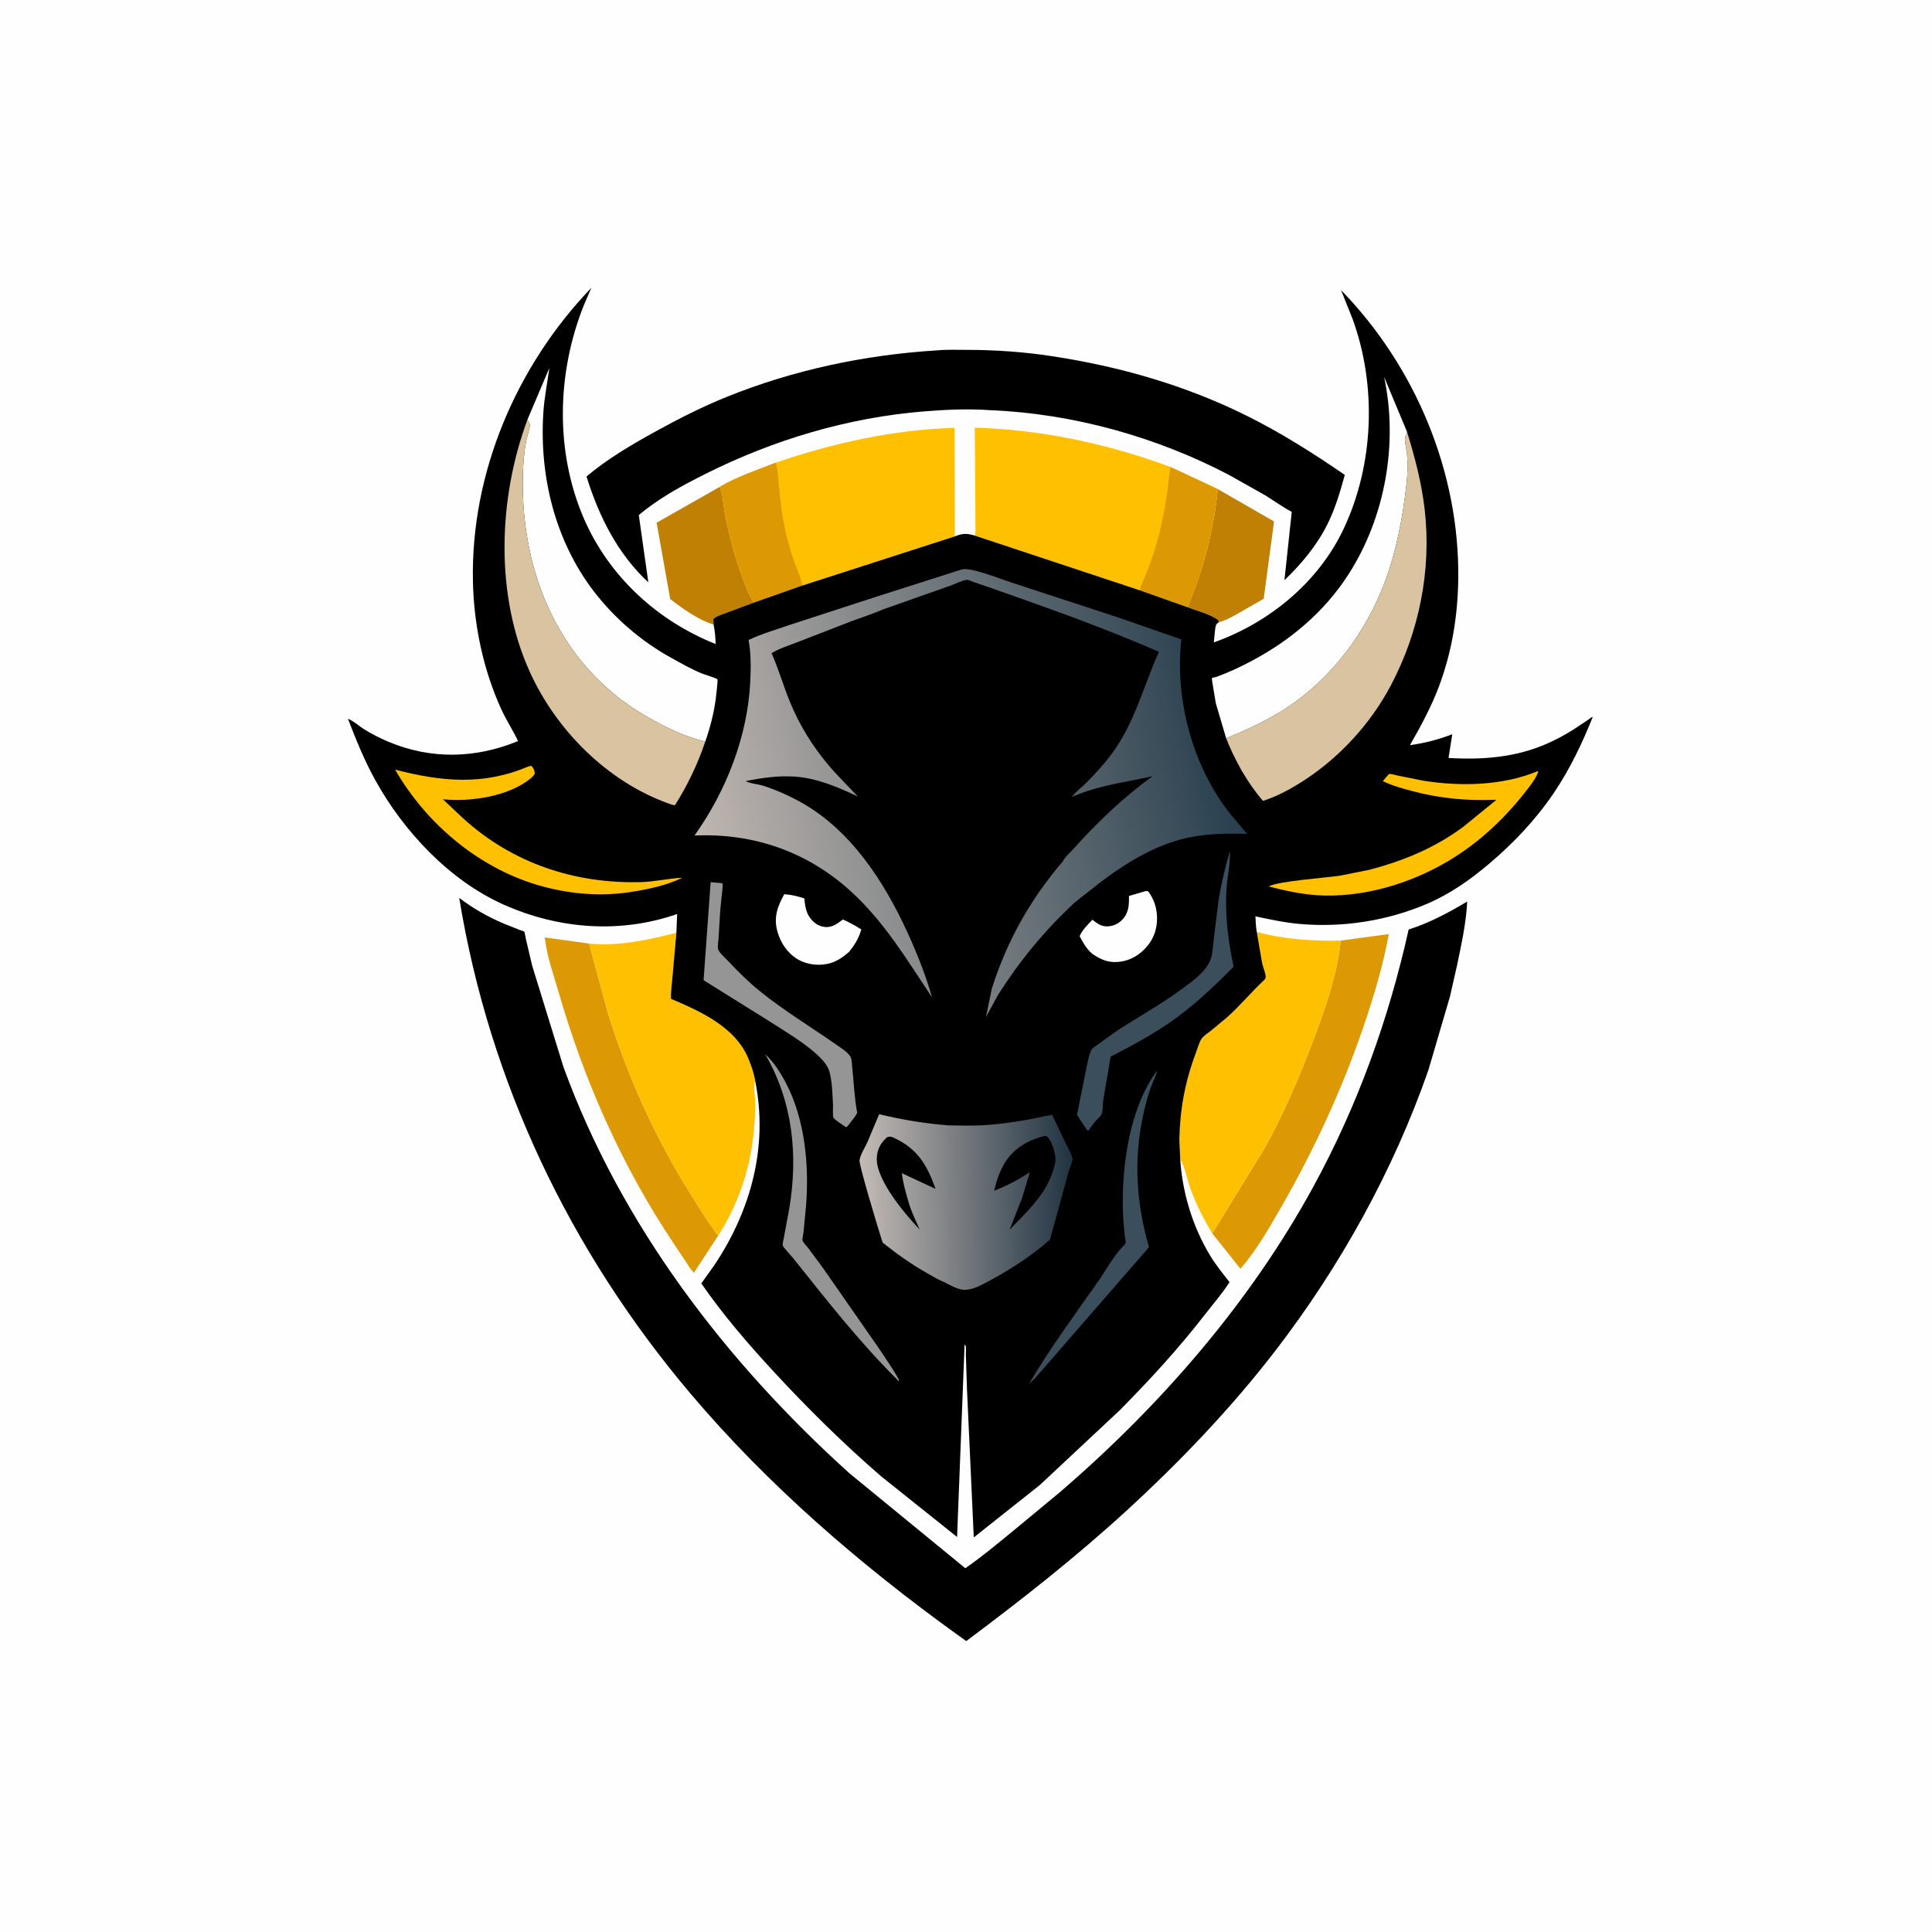
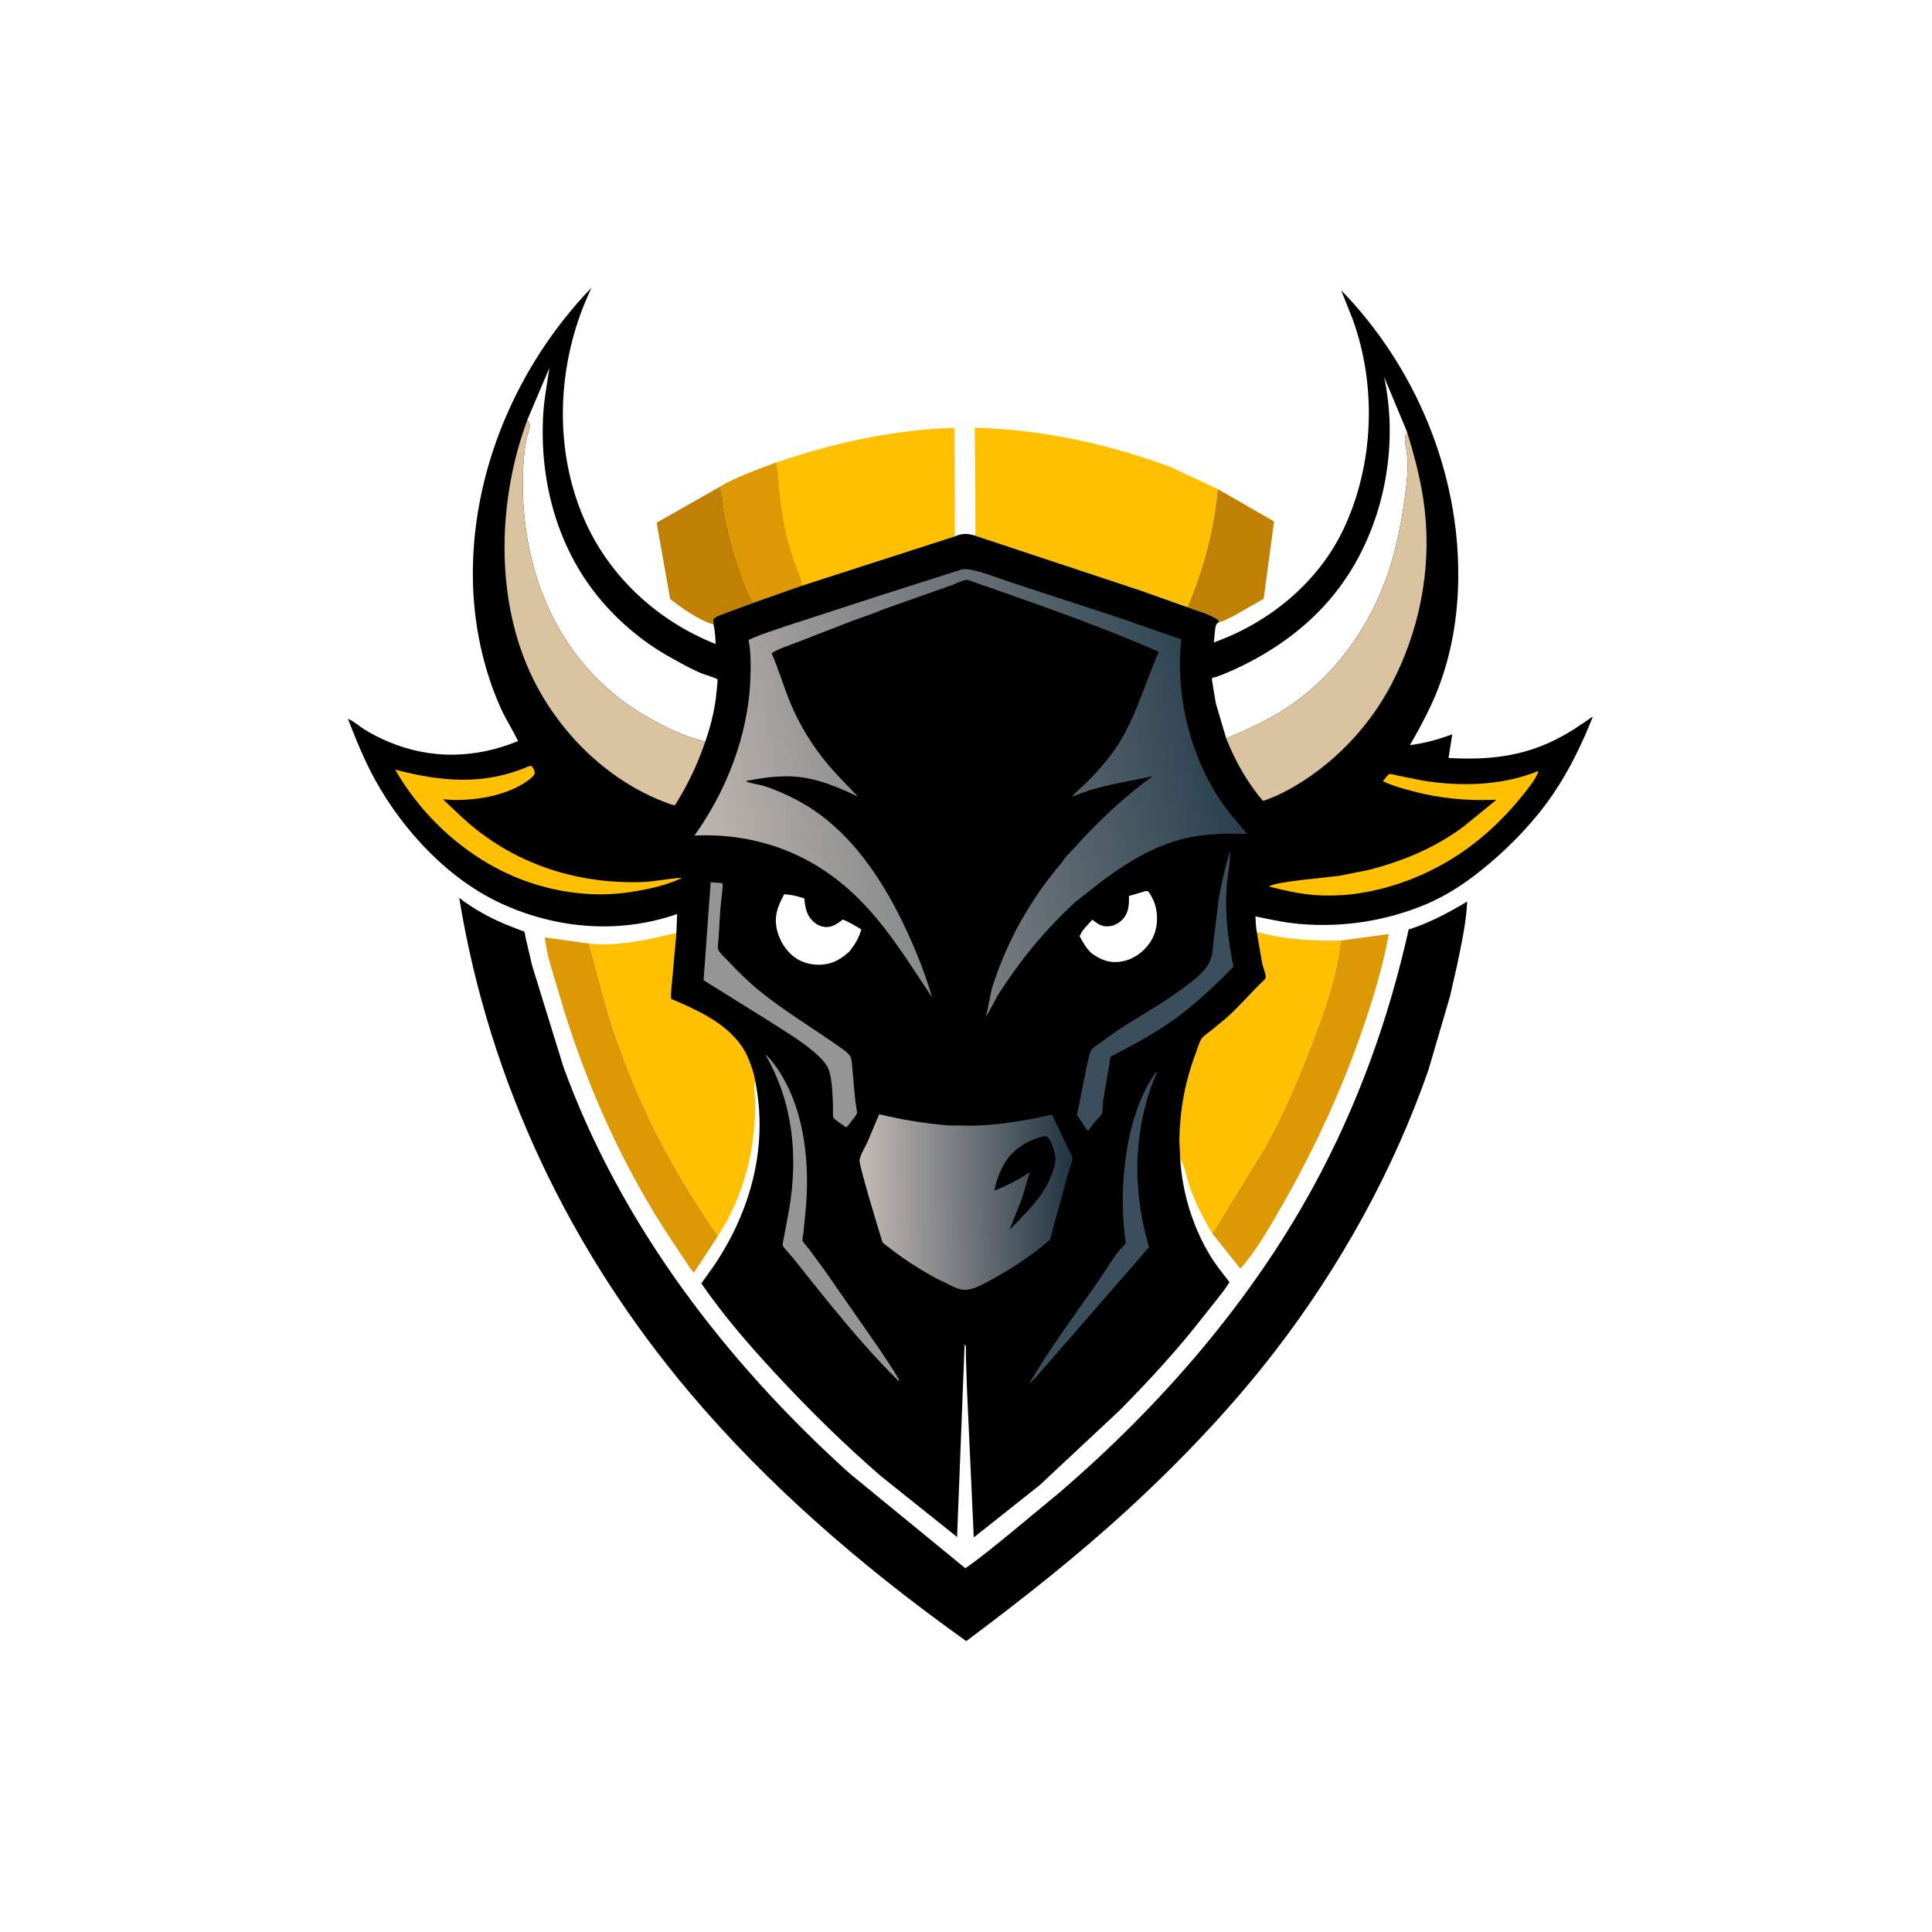
<svg xmlns="http://www.w3.org/2000/svg" version="1.1" style="display: block;" viewBox="0 0 2048 2048" width="1024" height="1024">
  <defs>
    <linearGradient id="Gradient1" gradientUnits="userSpaceOnUse" x1="1136.53" y1="1271.63" x2="911.506" y2="1274.32">
      <stop class="stop0" offset="0" stop-opacity="1" stop-color="rgb(33,52,66)" />
      <stop class="stop1" offset="1" stop-opacity="1" stop-color="rgb(196,187,182)" />
    </linearGradient>
    <linearGradient id="Gradient2" gradientUnits="userSpaceOnUse" x1="1301.57" y1="786.928" x2="739.129" y2="895.979">
      <stop class="stop0" offset="0" stop-opacity="1" stop-color="rgb(40,63,78)" />
      <stop class="stop1" offset="1" stop-opacity="1" stop-color="rgb(191,182,176)" />
    </linearGradient>
  </defs>
  <path transform="translate(0,0)" fill="rgb(254,254,254)" d="M -0 -0 L 2048 0 L 2048 2048 L -0 2048 L -0 -0 z" />
  <path transform="translate(0,0)" fill="rgb(192,128,3)" d="M 1290.79 518.387 L 1350.54 552.772 L 1339.57 634.723 L 1309.06 652.195 C 1303.69 654.962 1297.82 658.236 1291.92 659.637 L 1291.54 657.424 C 1282.88 650.98 1268.92 647.543 1258.65 643.64 C 1275.51 604.328 1286.89 560.969 1290.79 518.387 z" />
  <path transform="translate(0,0)" fill="rgb(192,128,3)" d="M 762.962 516.077 C 766.77 524.433 766.684 535.378 768.451 544.486 C 772.847 567.147 778.679 589.252 786.566 610.954 C 789.953 620.272 793.604 630.535 799.267 638.725 L 768.073 650.342 C 764.471 651.793 758.451 653.351 756.069 656.5 L 756.417 662.039 C 740.585 657.341 723.366 645.012 710.439 635.025 L 696.053 554.07 L 762.962 516.077 z" />
  <path transform="translate(0,0)" fill="rgb(220,153,3)" d="M 761.236 1309.94 L 735.618 1349.09 C 732.243 1345.96 729.65 1341.35 727.084 1337.52 L 713.648 1317.42 C 659.183 1235.88 619.27 1145.56 592.081 1051.53 C 586.589 1032.54 579.592 1013.43 577.501 993.697 L 624.414 1000.27 L 644.746 1074.94 C 665.68 1142.01 694.945 1206.79 732.314 1266.29 C 741.549 1281 750.878 1296.01 761.236 1309.94 z" />
  <path transform="translate(0,0)" fill="rgb(220,153,3)" d="M 1421.18 997.072 L 1472.21 990.122 C 1466.05 1023.98 1455.91 1057.52 1444.75 1090.06 C 1422.12 1155.97 1392.88 1219 1358.2 1279.42 C 1345.47 1301.6 1331.76 1325.68 1314.91 1344.95 L 1285.05 1307.47 L 1340.5 1217.24 C 1361.15 1179.97 1378.38 1139.61 1393.28 1099.71 C 1405.49 1067.04 1417.73 1031.94 1421.18 997.072 z" />
  <path transform="translate(0,0)" fill="rgb(254,192,1)" d="M 1332.25 987.893 C 1361.68 995.912 1390.82 997.545 1421.18 997.072 C 1417.73 1031.94 1405.49 1067.04 1393.28 1099.71 C 1378.38 1139.61 1361.15 1179.97 1340.5 1217.24 L 1285.05 1307.47 C 1275.99 1292.39 1267.96 1276.66 1261.92 1260.12 C 1258.36 1250.35 1256.46 1237.57 1251.08 1228.87 L 1250.19 1207.85 C 1250.89 1175.53 1256.26 1146.37 1267.72 1116.07 C 1269.4 1111.63 1271.16 1104.82 1273.76 1101.09 C 1275.91 1098 1279.91 1095.54 1282.87 1093.23 L 1299.77 1079.29 C 1313.89 1066.86 1325.65 1052.52 1339.19 1039.73 L 1341 1037.93 C 1341.32 1037.36 1341.63 1036.76 1341.74 1036.12 C 1342.2 1033.42 1338.68 1024.39 1337.99 1021.2 L 1332.25 987.893 z" />
  <path transform="translate(0,0)" fill="rgb(254,192,1)" d="M 716.998 988.748 L 712.858 1035.39 C 712.246 1042.97 710.93 1051.27 711.339 1058.84 C 743.012 1072.32 779.897 1088.86 793.584 1122.84 C 796.53 1130.15 799.391 1138.37 800.609 1146.15 C 798.39 1150.08 800.292 1160.3 800.409 1165.12 C 800.824 1182.17 799.555 1199.23 796.904 1216.07 C 791.737 1248.92 779.323 1282.01 761.236 1309.94 C 750.878 1296.01 741.549 1281 732.314 1266.29 C 694.945 1206.79 665.68 1142.01 644.746 1074.94 L 624.414 1000.27 C 654.916 1003.38 687.603 996.275 716.998 988.748 z" />
  <path transform="translate(0,0)" fill="rgb(254,192,1)" d="M 822.386 490.394 C 883.87 469.449 946.658 455.517 1011.81 453.535 L 1012.19 568.575 L 850.545 620.684 L 799.267 638.725 C 793.604 630.535 789.953 620.272 786.566 610.954 C 778.679 589.252 772.847 567.147 768.451 544.486 C 766.684 535.378 766.77 524.433 762.962 516.077 C 781.022 505.3 802.771 498.136 822.386 490.394 z" />
  <path transform="translate(0,0)" fill="rgb(220,153,3)" d="M 762.962 516.077 C 781.022 505.3 802.771 498.136 822.386 490.394 C 824.814 499.196 824.991 508.474 825.886 517.534 C 827.28 531.65 828.955 546.037 831.931 559.906 C 834.439 571.592 837.562 583.127 841.516 594.41 C 844.535 603.026 848.849 611.709 850.545 620.684 L 799.267 638.725 C 793.604 630.535 789.953 620.272 786.566 610.954 C 778.679 589.252 772.847 567.147 768.451 544.486 C 766.684 535.378 766.77 524.433 762.962 516.077 z" />
  <path transform="translate(0,0)" fill="rgb(254,192,1)" d="M 1033.32 567.755 C 1034.46 564.707 1033.99 560.765 1033.98 557.517 L 1033.92 538.589 L 1033.3 453.333 C 1104.56 455.482 1174.03 470.299 1240.82 495.045 L 1290.79 518.387 C 1286.89 560.969 1275.51 604.328 1258.65 643.64 L 1208.04 625.676 L 1033.32 567.755 z" />
-   <path transform="translate(0,0)" fill="rgb(220,153,3)" d="M 1240.82 495.045 L 1290.79 518.387 C 1286.89 560.969 1275.51 604.328 1258.65 643.64 L 1208.04 625.676 C 1210.39 618.189 1214.02 610.877 1216.84 603.517 C 1221.57 591.175 1225.65 578.542 1228.89 565.726 C 1232.71 550.62 1235.41 535.167 1237.55 519.744 C 1238.59 512.236 1238.99 504.379 1240.43 496.96 L 1240.82 495.045 z" />
-   <path transform="translate(0,0)" fill="rgb(0,0,0)" d="M 992.877 371.426 C 1003.82 370.422 1015.31 370.862 1026.3 370.886 C 1056.33 370.951 1085.62 373.063 1115.33 377.59 C 1186.86 388.491 1256.4 408.359 1321.36 440.61 C 1357.9 458.75 1391.97 480.359 1425.54 503.406 C 1420.72 521.199 1415.21 539.683 1406.9 556.182 C 1395.65 578.501 1379.51 597.855 1361.56 615.04 L 1369.31 542.6 C 1359.58 537.459 1350.41 530.758 1341.02 524.956 L 1303.21 503.69 C 1226.11 463.081 1136.83 438.293 1049.71 434.816 C 1026.64 433.156 1003.11 434.195 980.083 436.046 C 899.041 442.561 820.64 465.951 748.028 502.234 C 723.47 514.506 698.177 528.251 677.152 546.018 L 687.268 617.332 C 654.556 586.933 634.824 547.204 621.72 505.124 C 643.046 486.985 669.045 471.679 693.54 458.134 C 718.417 444.38 743.664 431.525 770.041 420.848 C 841.051 392.105 916.556 376.208 992.877 371.426 z" />
  <path transform="translate(0,0)" fill="rgb(0,0,0)" d="M 486.794 951.798 C 501.275 962.956 517.376 971.951 534.166 979.139 L 551.139 985.868 C 551.676 986.057 555.486 987.222 555.658 987.415 C 556.242 988.071 557.199 994.2 557.469 995.389 L 564.173 1023.85 L 597.321 1131.17 C 658.26 1298.36 769.223 1443.36 900.461 1561.77 L 1023.3 1662.41 C 1040.35 1650.59 1056.7 1636.94 1072.77 1623.81 L 1123.98 1581.42 C 1230.1 1489.98 1324.97 1381.18 1392.28 1257.79 C 1439.04 1172.08 1472.04 1080.54 1493.23 985.337 C 1515.65 978.114 1535.16 967.653 1555.31 955.663 C 1554.19 978.565 1549.06 1001.41 1544.42 1023.82 L 1536.99 1056.5 L 1514.19 1134.23 C 1477.05 1240.9 1420.57 1342.69 1351.72 1432.11 C 1305.08 1492.68 1251 1549.23 1194.69 1600.89 C 1140.6 1650.5 1083.05 1695.69 1024.31 1739.6 L 1015.43 1733.29 C 912.207 1658.94 814.143 1574.5 731.862 1477.16 C 604.305 1326.26 518.647 1147.11 486.794 951.798 z" />
  <path transform="translate(0,0)" fill="rgb(0,0,0)" d="M 716.998 988.748 L 717.808 968.902 C 657.137 990.018 592.103 984.851 534 958.98 C 476.515 933.383 427.887 881.358 397.808 826.962 C 386.234 806.031 377.426 784.201 368.833 761.956 C 374.298 763.927 380.371 769.489 385.432 772.69 C 393.696 777.915 402.692 782.465 411.696 786.258 C 456.912 805.302 504.093 804.081 549.173 785.582 C 543.668 773.946 536.52 763.174 531.183 751.411 C 512.097 709.343 502.235 662.106 501.317 615.987 C 499.026 500.914 547.523 387.711 626.818 305.147 L 619.059 323.16 C 590.318 394.649 588.133 478.452 618.926 549.601 C 645.505 611.011 696.781 658.12 758.631 682.687 C 758.335 675.635 757.895 668.951 756.417 662.039 L 756.069 656.5 C 758.451 653.351 764.471 651.793 768.073 650.342 L 799.267 638.725 L 850.545 620.684 L 1012.19 568.575 C 1020.37 565.29 1024.99 565.247 1033.32 567.755 L 1208.04 625.676 L 1258.65 643.64 C 1268.92 647.543 1282.88 650.98 1291.54 657.424 L 1291.92 659.637 C 1288.52 662.004 1288.82 662.905 1288.11 666.95 L 1286.68 680.997 C 1345.4 660.12 1397.62 617.316 1424.41 560.403 C 1456.43 492.355 1459.55 409.065 1433.9 338.392 L 1421.61 307.571 C 1500.3 388.415 1547.19 500.368 1545.81 613.401 C 1545.33 652.991 1538.98 691.859 1524.85 728.956 C 1516.83 749.993 1505.79 770.392 1494.59 789.896 C 1510.12 787.784 1524.83 783.981 1539.48 778.333 L 1535.5 803.469 C 1572.11 805.573 1606.68 803 1640.7 787.973 C 1650.08 783.828 1659.15 778.804 1667.86 773.401 L 1683.37 763.071 C 1684.58 762.242 1687.05 760.078 1688.38 760.009 C 1677.06 788.268 1664.13 815.348 1647.05 840.65 C 1628.13 868.668 1604.61 893.53 1578.87 915.331 C 1558.26 932.789 1537.2 947.622 1512.29 958.256 C 1470.21 976.212 1423.32 983.408 1377.74 979.43 C 1361.94 978.051 1346.3 974.64 1330.8 971.384 C 1331.08 976.926 1331.24 982.426 1332.25 987.893 L 1337.99 1021.2 C 1338.68 1024.39 1342.2 1033.42 1341.74 1036.12 C 1341.63 1036.76 1341.32 1037.36 1341 1037.93 L 1339.19 1039.73 C 1325.65 1052.52 1313.89 1066.86 1299.77 1079.29 L 1282.87 1093.23 C 1279.91 1095.54 1275.91 1098 1273.76 1101.09 C 1271.16 1104.82 1269.4 1111.63 1267.72 1116.07 C 1256.26 1146.37 1250.89 1175.53 1250.19 1207.85 L 1251.08 1228.87 C 1253.44 1264.84 1264.35 1300.74 1283.19 1331.58 C 1289.11 1341.26 1296.38 1350.19 1303.34 1359.14 C 1295.8 1371.06 1286.23 1381.9 1277.59 1393.06 C 1249.44 1429.43 1218.96 1462.59 1186.63 1495.26 L 1102.18 1574.26 L 1032.24 1629.72 L 1025.01 1472.16 L 1023.86 1435.99 C 1023.8 1434.2 1024.25 1427.88 1023.55 1426.5 C 1023.31 1426.04 1022.85 1425.75 1022.5 1425.37 L 1014.55 1629.27 L 933.996 1564.92 C 894.123 1530.44 856.349 1493.15 820.595 1454.46 C 793.176 1424.79 766.407 1393.78 743.437 1360.49 L 757.401 1340.87 C 796.153 1282.94 814.412 1215.09 800.609 1146.15 C 799.391 1138.37 796.53 1130.15 793.584 1122.84 C 779.897 1088.86 743.012 1072.32 711.339 1058.84 C 710.93 1051.27 712.246 1042.97 712.858 1035.39 L 716.998 988.748 z" />
  <path transform="translate(0,0)" fill="rgb(254,254,254)" d="M 1214.67 944.5 L 1217.17 944.829 C 1221.19 950.51 1224.12 956.52 1225.5 963.381 C 1227.96 975.622 1226.1 988.59 1219.07 999.019 C 1212.11 1009.35 1201.37 1017.08 1189 1019.21 C 1176.63 1021.34 1167.57 1017.89 1157.62 1010.89 C 1151.69 1005.7 1148.06 999.306 1144.46 992.427 C 1147.08 985.848 1153.22 980.08 1157.97 974.948 C 1162.71 978.647 1166.76 981.907 1173.1 981.986 C 1179.21 982.061 1184.98 979.606 1189.27 975.316 C 1196.64 967.94 1196.88 959.508 1196.75 949.783 L 1214.67 944.5 z" />
  <path transform="translate(0,0)" fill="rgb(254,254,254)" d="M 831.374 947.87 C 838.943 948.555 845.421 949.953 852.622 952.383 C 853.301 959.438 854.199 966.771 858.462 972.686 C 862.306 978.019 867.386 981.687 873.944 982.589 C 881.195 983.586 886.837 979.7 892.315 975.577 L 893.513 974.663 C 900.358 977.812 906.69 981.171 913.031 985.245 C 910.245 994.734 906.056 1001.69 899.804 1009.26 C 893.86 1014.33 887.848 1018.71 880.234 1020.96 C 869.111 1024.24 855.83 1022.87 845.811 1016.99 C 834.834 1010.55 827.395 999.457 824.055 987.313 C 819.937 972.339 824.15 960.881 831.374 947.87 z" />
  <path transform="translate(0,0)" fill="rgb(59,78,91)" d="M 1226.12 1135.5 C 1227.28 1136.2 1222.71 1145.71 1221.93 1147.63 C 1216.96 1159.94 1213.78 1172.26 1211.12 1185.22 C 1201.63 1231.32 1204.85 1277.02 1218.02 1322 L 1096.92 1461.3 L 1090.59 1467.09 C 1112.61 1429.95 1138.74 1394.34 1163.6 1359.03 C 1172.09 1346.97 1180 1331.92 1190.2 1321.38 C 1191.42 1320.12 1192.76 1319.15 1193.17 1317.32 C 1193.47 1315.96 1192.57 1312.27 1192.4 1310.79 L 1190.91 1294.99 C 1189.76 1279.01 1189.97 1263.23 1191.16 1247.26 C 1193.92 1210.15 1203.68 1165.83 1226.12 1135.5 z" />
  <path transform="translate(0,0)" fill="rgb(150,149,149)" d="M 811.098 1117.45 C 820.377 1126.01 827.477 1137.24 833.276 1148.35 C 853.366 1186.84 857.919 1235.98 854.382 1278.88 L 851.727 1306.35 C 851.559 1307.83 850.263 1313.95 850.7 1315.07 C 851.648 1317.49 855.503 1321.33 857.169 1323.52 L 872.977 1344.98 L 931.052 1428.41 C 938.532 1439.79 946.647 1451.01 953.112 1463 L 952.5 1464.02 L 950.337 1461.71 C 910.444 1421.89 875.628 1377.38 840.537 1333.39 C 838.786 1331.19 830.036 1322.02 829.717 1320.22 C 829.386 1318.36 830.664 1313.69 830.987 1311.7 L 836.481 1282.11 C 846.251 1224.98 840.524 1167.97 811.098 1117.45 z" />
  <path transform="translate(0,0)" fill="rgb(59,78,91)" d="M 1303.83 902.037 C 1304.28 914.835 1301.16 928.335 1300.24 941.194 C 1298.21 969.396 1301.93 997.189 1307.62 1024.73 C 1286.09 1046.62 1264.25 1067.35 1238.82 1084.74 C 1224.31 1094.67 1209.16 1103.23 1193.68 1111.51 L 1181.3 1118.06 C 1180.76 1118.34 1177.58 1119.81 1177.37 1120.11 C 1176.78 1120.92 1176.33 1126.17 1176.08 1127.5 L 1169.42 1166.5 C 1168.97 1170.13 1169.12 1178.06 1167.81 1181.01 C 1166.87 1183.09 1163.7 1185.83 1162.11 1187.59 C 1158.93 1191.1 1156.28 1194.76 1153.67 1198.7 L 1151.94 1197.5 L 1141.67 1181.8 L 1151.44 1133.07 C 1152.78 1127.1 1154.05 1118.47 1156.84 1113.07 C 1158.09 1110.67 1164.16 1107.03 1166.48 1105.29 C 1175.91 1098.25 1185.46 1091.46 1195.5 1085.3 C 1216 1072.7 1236.25 1060.77 1255.59 1046.38 C 1265.04 1039.36 1276.36 1031.01 1281.86 1020.3 C 1285.51 1013.17 1285.64 1004.25 1286.54 996.417 L 1291.74 953.937 C 1294.69 936.22 1298.72 919.25 1303.83 902.037 z" />
  <path transform="translate(0,0)" fill="rgb(150,149,149)" d="M 753.305 935.152 L 765.686 936.189 C 766.528 938.939 765.816 942.025 765.563 944.869 L 763.533 964.44 L 761.673 994.943 C 761.502 998.006 760.467 1003.25 761.183 1006.11 C 762.113 1009.82 768.94 1015.63 771.668 1018.55 C 782.313 1029.91 793.065 1040.6 805.166 1050.42 C 831.148 1071.52 860.145 1088.9 887.513 1108.07 C 891.914 1111.16 898.173 1115.11 901.224 1119.63 C 903.122 1122.45 903.153 1129.54 903.536 1133.02 C 905.175 1147.93 905.692 1163.23 908.383 1177.98 L 908.674 1179.54 C 907.128 1183.15 904.161 1186.41 901.795 1189.53 C 900.279 1191.69 899.084 1193.35 897 1195.01 C 894.066 1192.78 884.987 1187.45 883.463 1184.75 C 882.537 1183.11 883.146 1173.88 883.024 1171.5 C 882.46 1160.45 882.177 1146.55 879.194 1135.91 C 877.396 1129.5 871.856 1123.21 867.032 1118.75 C 851.668 1104.52 831.816 1093.1 814.202 1081.73 L 745.825 1039.06 L 753.305 935.152 z" />
  <path transform="translate(0,0)" fill="rgb(254,192,1)" d="M 559.957 812.5 C 561.166 812.181 562.262 812.027 563.5 811.881 C 565.743 815.106 566.577 815.991 566.986 820 C 565.905 821.75 564.91 823.106 563.328 824.452 C 540.126 844.201 498.77 850.309 469.471 847.254 L 490.808 867.334 C 543.09 915.075 609.122 936.897 679.225 935.067 C 694.167 934.677 708.609 931.124 723.356 930.44 C 706.269 938.691 686.866 942.758 668.24 945.609 C 637.235 950.436 605.783 947.849 575.58 939.76 C 509.829 922.149 452.543 874.443 418.841 815.82 C 467.628 828.602 512.568 832.817 559.957 812.5 z" />
  <path transform="translate(0,0)" fill="rgb(254,192,1)" d="M 1629.93 817.5 L 1630.62 818.196 C 1627.59 826.327 1621.07 834.199 1615.74 840.957 C 1593.33 869.391 1566.3 894.3 1535.11 912.799 C 1494.06 937.148 1443.61 952.081 1395.63 948.94 C 1378.77 947.837 1361.5 943.918 1345.17 939.774 C 1351.71 934.372 1407.71 930.209 1420.14 928.288 L 1450.75 922.199 C 1487.29 912.745 1521.15 898.839 1551.63 876.053 L 1586.36 847.753 C 1555.82 849.045 1527.35 846.615 1497.66 838.752 C 1486.85 835.889 1475.99 832.984 1465.92 828.056 C 1467 826.837 1471.54 820.862 1472.62 820.538 C 1474.22 820.057 1479.4 821.661 1481.12 822.029 L 1509.02 827.629 C 1548.39 833.807 1592.72 832.917 1629.93 817.5 z" />
  <path transform="translate(0,0)" fill="rgb(254,254,254)" d="M 1299.79 782.648 L 1288.81 745.493 L 1285.32 724.425 C 1285.22 723.644 1284.5 719.72 1284.7 719.211 C 1285.23 717.843 1287.47 718.239 1288.85 717.737 C 1301.81 713.019 1314.08 707.372 1326.26 700.923 C 1367.78 678.941 1403.66 648.81 1429.26 609.151 C 1468.39 548.527 1482.31 470.026 1467.19 399.487 L 1491.58 457.906 L 1490.89 459.801 L 1489.64 463.19 C 1488.5 467.362 1491.07 476.358 1491.49 481.064 C 1492.42 491.636 1492.1 502.552 1490.93 513.093 C 1487.04 548.444 1480.13 584.817 1467.51 618.153 C 1448.66 667.905 1415.75 713.099 1372.55 744.348 C 1349.61 760.949 1325.78 771.801 1299.79 782.648 z" />
  <path transform="translate(0,0)" fill="rgb(254,254,254)" d="M 559.097 444.892 L 582.336 390.062 C 580.203 405.971 576.991 421.423 575.956 437.5 C 571.645 504.454 588.201 572.876 629.344 626.66 C 651.199 655.23 679.709 679.764 711.172 697.136 C 722.095 703.167 733.34 709.737 744.966 714.279 C 747.189 715.148 759.67 718.974 760.523 720.108 C 761.114 720.893 759.048 738.36 758.706 740.972 C 756.716 756.156 752.649 771.744 747.605 786.178 L 737.026 783.212 C 719.595 777.793 702.857 769.448 687.019 760.459 C 594.136 707.743 552.135 609.073 554.21 505.371 C 554.471 492.33 555.416 479.944 557.758 467.084 C 558.592 462.506 562.189 453.56 561.531 449.5 C 561.341 448.331 559.703 446.04 559.097 444.892 z" />
  <path transform="translate(0,0)" fill="rgb(217,195,161)" d="M 559.097 444.892 C 559.703 446.04 561.341 448.331 561.531 449.5 C 562.189 453.56 558.592 462.506 557.758 467.084 C 555.416 479.944 554.471 492.33 554.21 505.371 C 552.135 609.073 594.136 707.743 687.019 760.459 C 702.857 769.448 719.595 777.793 737.026 783.212 L 747.605 786.178 C 739.495 810.152 728.994 832.127 715.503 853.533 C 712.859 853.433 710.383 852.383 707.919 851.488 C 643.617 828.139 589.984 774.383 561.832 712.687 C 524.434 630.726 528.114 528.255 559.097 444.892 z" />
  <path transform="translate(0,0)" fill="rgb(217,195,161)" d="M 1491.58 457.906 C 1499.98 485.251 1507.14 512.541 1510.33 541.055 C 1517.48 604.865 1504.25 670.151 1474.26 726.738 C 1452.92 767.019 1420.53 802.409 1382.34 827.262 C 1369.1 835.878 1353.91 844.194 1338.84 848.973 C 1322.27 829.899 1309.04 806.097 1299.79 782.648 C 1325.78 771.801 1349.61 760.949 1372.55 744.348 C 1415.75 713.099 1448.66 667.905 1467.51 618.153 C 1480.13 584.817 1487.04 548.444 1490.93 513.093 C 1492.1 502.552 1492.42 491.636 1491.49 481.064 C 1491.07 476.358 1488.5 467.362 1489.64 463.19 L 1490.89 459.801 L 1491.58 457.906 z" />
  <path transform="translate(0,0)" fill="url(#Gradient1)" d="M 1001.75 1359.37 C 995.108 1357.01 988.694 1352.99 982.551 1349.5 C 966.086 1340.15 950.405 1329.06 935.642 1317.21 C 931.834 1305.85 910.501 1234.9 911.116 1230.01 C 911.847 1224.2 917.049 1216.08 919.5 1210.72 L 931.942 1181.14 C 956.455 1186.98 980.249 1190.96 1005.39 1192.95 C 1017.47 1193.06 1029.69 1193.51 1041.76 1192.82 C 1066.66 1191.41 1090.96 1186.99 1115.25 1181.6 L 1130.44 1213.52 C 1132.28 1217.31 1136.47 1224.38 1136.87 1228.38 C 1137.12 1230.92 1133.54 1239.34 1132.69 1242.44 L 1113.01 1314.14 C 1093.76 1331.03 1072.08 1345.13 1049.55 1357.27 C 1041.43 1361.65 1031 1367.77 1021.54 1367.22 C 1015.22 1366.85 1007.68 1362.56 1002.05 1359.78 L 1001.75 1359.37 z" />
-   <path transform="translate(0,0)" fill="rgb(0,0,0)" d="M 940.284 1205.5 C 943.246 1204.5 944.802 1204.83 947.575 1206.12 C 972.986 1217.97 982.577 1234.94 991.747 1260.23 L 957.235 1244.23 L 955.989 1243.54 C 957.195 1253.75 960.078 1263.8 962.916 1273.65 C 965.803 1283.91 970.65 1293.73 974.915 1303.48 C 960.178 1287.43 943.994 1268.39 934.74 1248.53 C 931.933 1242.5 929.26 1234.83 929.424 1228.12 C 929.655 1218.73 933.418 1211.67 940.284 1205.5 z" />
  <path transform="translate(0,0)" fill="rgb(0,0,0)" d="M 1106.13 1204.5 C 1107.83 1204.3 1108.69 1203.69 1110.08 1204.92 C 1115.03 1209.28 1118.54 1221.84 1118.87 1228.31 C 1119.1 1232.69 1117.28 1237.88 1115.95 1242 C 1107.68 1267.42 1088.19 1284.8 1070.2 1303.58 L 1083.36 1270.25 L 1091.73 1242.42 C 1079.85 1250.49 1067.29 1257.03 1053.87 1262.16 C 1056.07 1252.6 1059.6 1241.91 1064.66 1233.45 C 1073.88 1218 1088.96 1208.8 1106.13 1204.5 z" />
  <path transform="translate(0,0)" fill="url(#Gradient2)" d="M 929.776 632.271 L 1019.59 603.606 C 1029.63 601.143 1061 613.939 1071.87 617.394 L 1184.59 654.277 L 1252.32 677.776 C 1245.06 741.427 1264.36 813.085 1304.63 863.35 L 1322 883.926 C 1302.14 883.37 1282.62 883.561 1263 887.263 C 1227.73 893.92 1196.78 912.696 1168.32 933.801 L 1139.34 956.596 C 1107.1 986.6 1081.17 1018.11 1057.61 1055.26 L 1045.18 1078.09 L 1051.33 1048.13 C 1067.31 997.578 1092.12 953.371 1126.64 913.043 C 1128.48 908.949 1134.13 904.026 1137.24 900.562 C 1162.9 871.905 1190.62 845.388 1221.78 822.785 C 1192.33 829.491 1164.44 832.392 1136.39 844.749 C 1140.15 839.334 1146.69 834.663 1151.41 829.907 C 1160.69 820.566 1169.69 810.757 1177.64 800.251 C 1202.65 767.172 1211.8 727.99 1228.5 690.949 C 1170.45 665.507 1109.68 644.102 1049.91 623.095 L 1031.74 616.85 C 1030.17 616.336 1026.52 614.618 1024.97 614.659 C 1020.85 614.77 1012.02 619.208 1007.89 620.665 L 936.771 645.743 C 925.818 650.527 914.195 654.174 902.986 658.359 L 846.866 680.119 C 837.562 683.834 826.385 687.204 817.887 692.385 C 825.463 709.427 830.459 727.261 837.55 744.438 C 847.719 769.068 861.18 790.827 878.342 811.186 C 888.068 822.724 899.081 833.28 909.328 844.371 C 888.275 834.286 865.64 824.727 842 823.204 C 824.598 822.083 807.483 824.597 790.474 827.97 C 795.536 830.777 803.793 831.186 809.5 833.042 C 823.043 837.448 836.59 843.524 849.018 850.449 C 901.763 879.838 937.03 934.212 961.668 987.833 C 971.954 1010.22 981.256 1033.54 988.014 1057.25 C 961.441 1017.49 937.617 977.335 901.788 944.72 C 855.533 902.613 798.368 882.931 736.169 885.688 C 769.827 838.695 792.536 780.396 795.313 722.5 C 795.985 708.468 796.173 693.975 793.793 680.077 L 793.498 678.411 C 807.359 671.889 822.547 667.413 837.028 662.446 L 929.776 632.271 z" />
</svg>